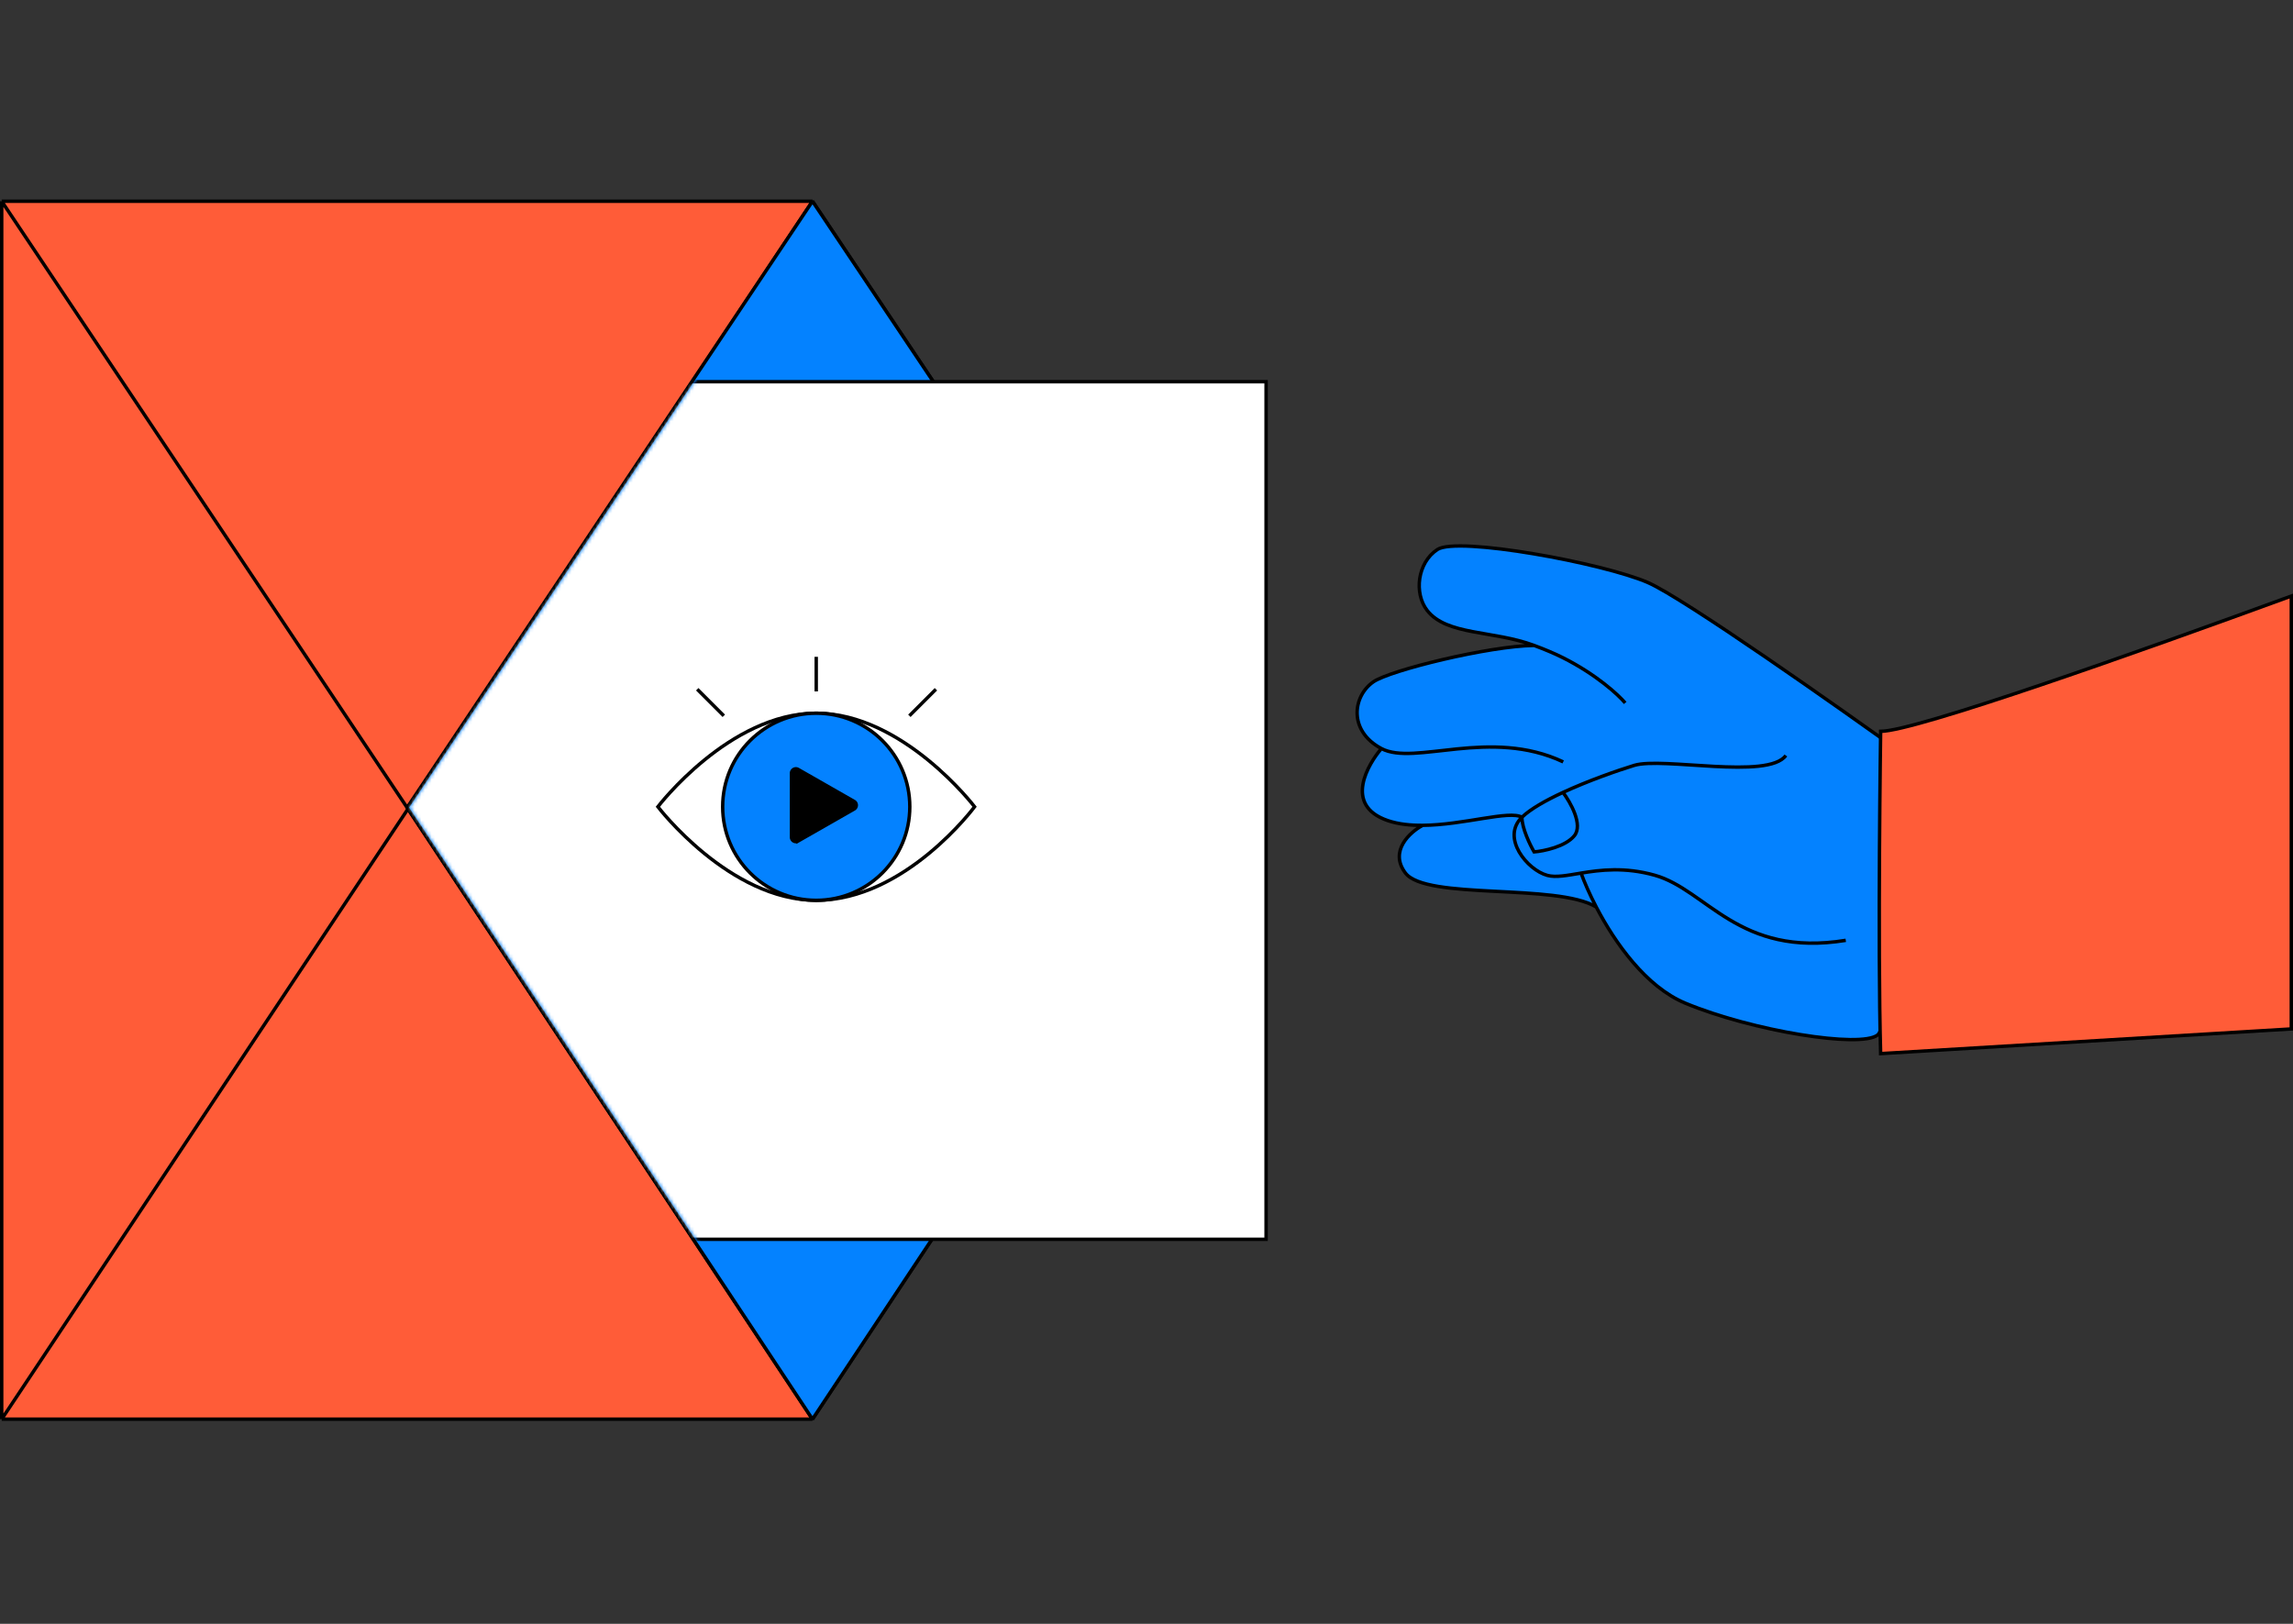
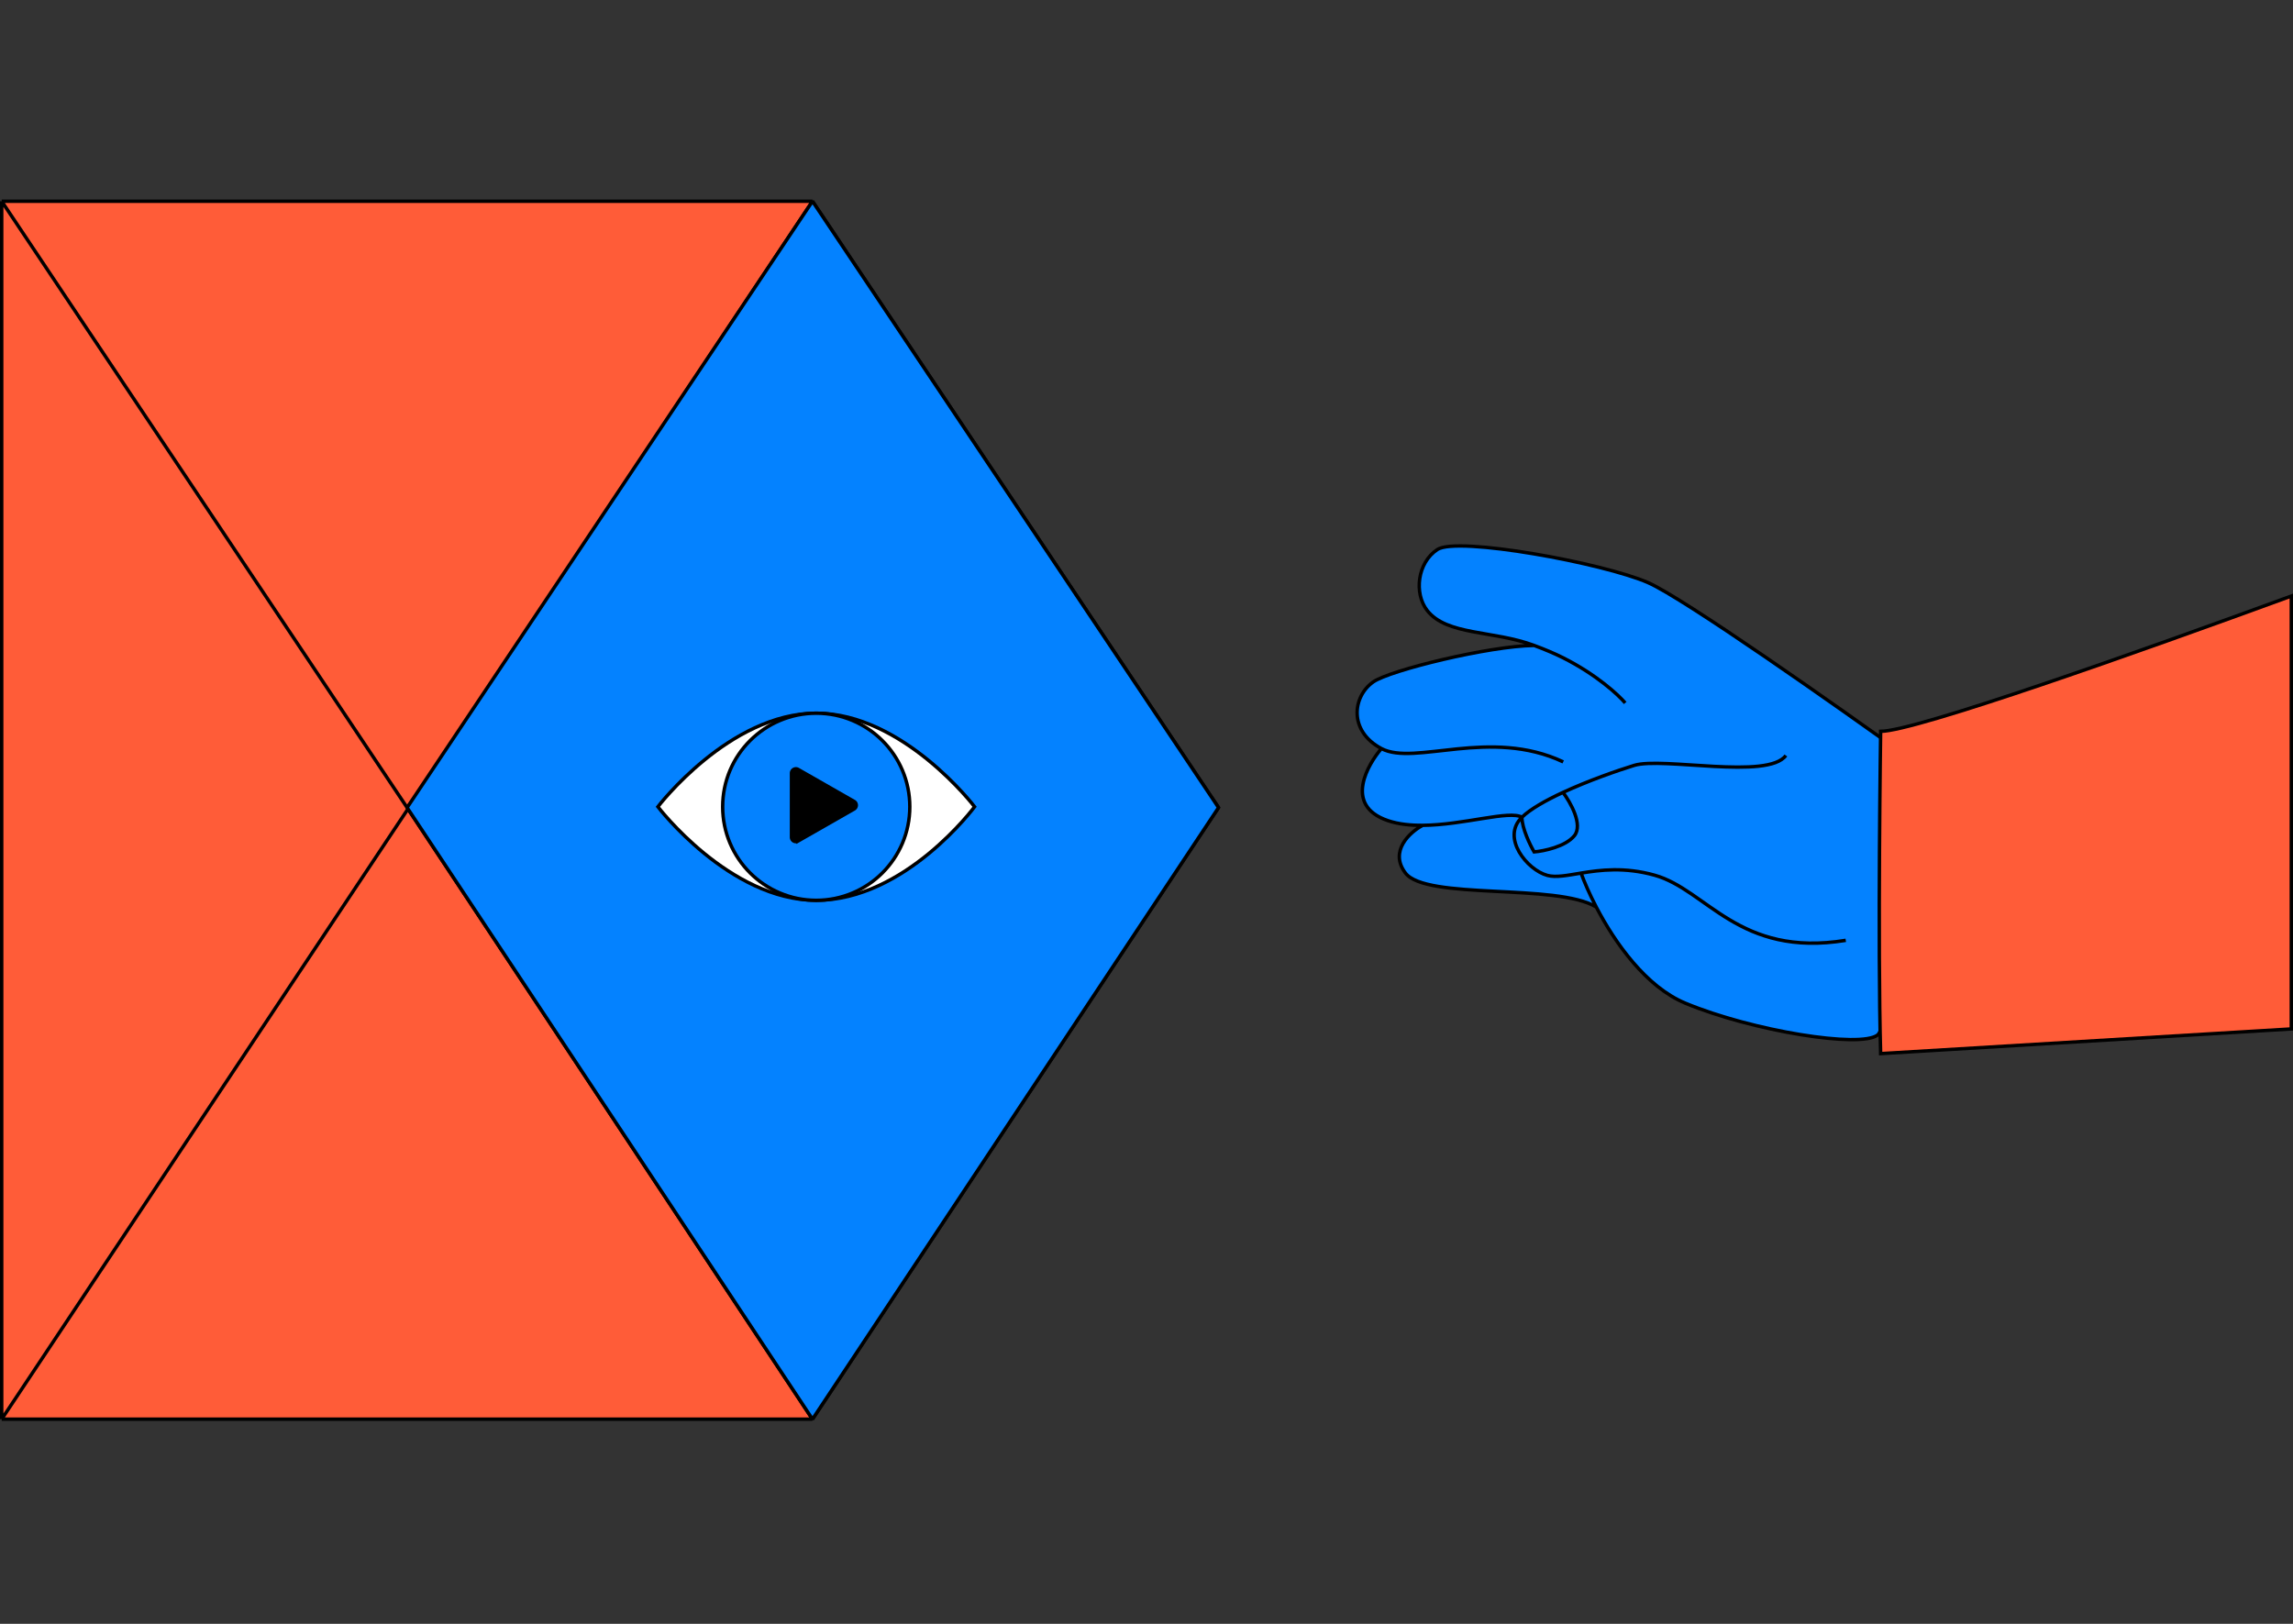
<svg xmlns="http://www.w3.org/2000/svg" width="672" height="476" fill="none">
  <rect width="100%" height="100%" fill="#333333" stroke="none" />
  <path d="M559.72 222.368c-21.214-15.283-66.26-46.994-76.721-51.577-13.076-5.73-55.868-13.596-61.752-9.711s-6.881 12.835-3.012 17.831c5.735 7.408 19.314 5.799 31.366 10.287-13.275.158-42.239 7.284-47.104 10.665-6.081 4.226-7.397 14.389 2.357 19.566-3.669 4.253-11.416 16.62 1.91 21.129 3.074 1.039 6.565 1.4 10.175 1.372-3.702 1.974-9.902 7.528-5.082 13.956 6.024 8.035 44.338 2.95 55.954 9.994 5.469 10.483 14.579 23.396 26.125 28.192 19.669 8.17 51.326 13.249 56.331 9.311 4.003-3.15 7.97-55.323 9.453-81.015z" fill="#0482FF" />
  <path d="M476.291 206.058c-1.977-2.355-8.393-8.304-18.235-13.258-2.496-1.257-5.386-2.46-8.455-3.602m0 0c-12.052-4.488-25.631-2.879-31.366-10.287-3.869-4.996-2.872-13.946 3.012-17.831s48.676 3.981 61.752 9.711c10.461 4.583 55.507 36.294 76.721 51.577-1.483 25.692-5.45 77.865-9.453 81.015-5.005 3.938-36.662-1.141-56.331-9.311-11.546-4.796-20.656-17.709-26.125-28.192m-18.21-76.682c-13.275.158-42.239 7.284-47.104 10.665-6.081 4.226-7.397 14.389 2.357 19.566m0 0c9.755 5.177 31.806-6.214 53.272 3.904m-53.272-3.904c-3.669 4.253-11.416 16.62 1.91 21.129 3.074 1.039 6.565 1.4 10.175 1.372m29.088-2.371c-6.187 5.986 1.544 15.456 7.453 17.047 2.498.672 5.771.002 9.872-.672m-17.325-16.375c-3.677-2.123-17.047 2.28-29.088 2.371m29.088-2.371c2.502-2.421 7.005-4.953 12.029-7.279m-12.029 7.279c0 3.236 2.383 8.122 3.574 10.161 2.842-.243 9.177-1.53 11.786-4.735s-1.133-9.806-3.331-12.705m65.325-10.825c-5.234 7.209-36.156.352-44.456 2.903-4.943 1.519-13.471 4.497-20.869 7.922m82.876 43.362c-31.354 5.11-40.734-14.819-56.017-19.092-8.821-2.466-15.964-1.537-21.563-.616m0 0c.969 2.659 2.474 6.143 4.459 9.946m-50.872-23.95c-3.702 1.974-9.902 7.528-5.082 13.956 6.024 8.035 44.338 2.95 55.954 9.994" stroke="#000" />
  <path d="M551.155 308.845c-.912-32.216 0-94.471 0-94.471 10.154 0 75.738-23.339 120.345-39.65v126.889l-120.345 7.232z" fill="#FF5C38" stroke="#000" />
  <path d="M238.113 416H.5V59h237.613l119 177.729-119 179.271z" fill="#FF5C38" />
  <path d="M238.113 59H.5m237.613 0L.5 416M238.113 59l119 177.729-119 179.271m0 0H.5m237.613 0L119.307 236.729.5 59m0 357V59" stroke="#000" />
  <path d="M357.113 236.729L238.113 416 119.307 236.729 238.113 59l119 177.729z" fill="#0482FF" stroke="#000" stroke-linejoin="bevel" />
  <mask id="prefix__a" style="mask-type:alpha" maskUnits="userSpaceOnUse" x="120" y="59" width="331" height="357">
-     <path d="M450.987 416H238.958L120.151 236.729 238.958 59h212.029v357z" fill="#FFB200" />
-   </mask>
+     </mask>
  <g mask="url(#prefix__a)">
    <path fill="#fff" stroke="#000" d="M371.045 111.892v251.386H58.388V111.892z" />
  </g>
  <path d="M285.618 236.486s-20.293 27.423-46.408 27.423c-25.482 0-46.408-27.423-46.408-27.423s20.926-27.423 46.408-27.423c25.482 0 46.408 27.423 46.408 27.423z" fill="#fff" stroke="#000" stroke-miterlimit="10" />
  <path d="M239.21 263.909c15.145 0 27.423-12.277 27.423-27.423 0-15.145-12.278-27.423-27.423-27.423-15.145 0-27.423 12.278-27.423 27.423 0 15.146 12.278 27.423 27.423 27.423z" fill="#0482FF" stroke="#000" stroke-miterlimit="10" />
-   <path d="M212.124 209.823l-7.784-7.784M266.507 209.823l7.784-7.784M239.21 202.672v-10.147" stroke="#000" stroke-miterlimit="10" />
  <path d="M231.959 245.409v-18.752a1.291 1.291 0 011.932-1.122l16.408 9.376a1.292 1.292 0 010 2.243l-16.408 9.376a1.291 1.291 0 01-1.932-1.121z" fill="#000" stroke="#000" />
</svg>